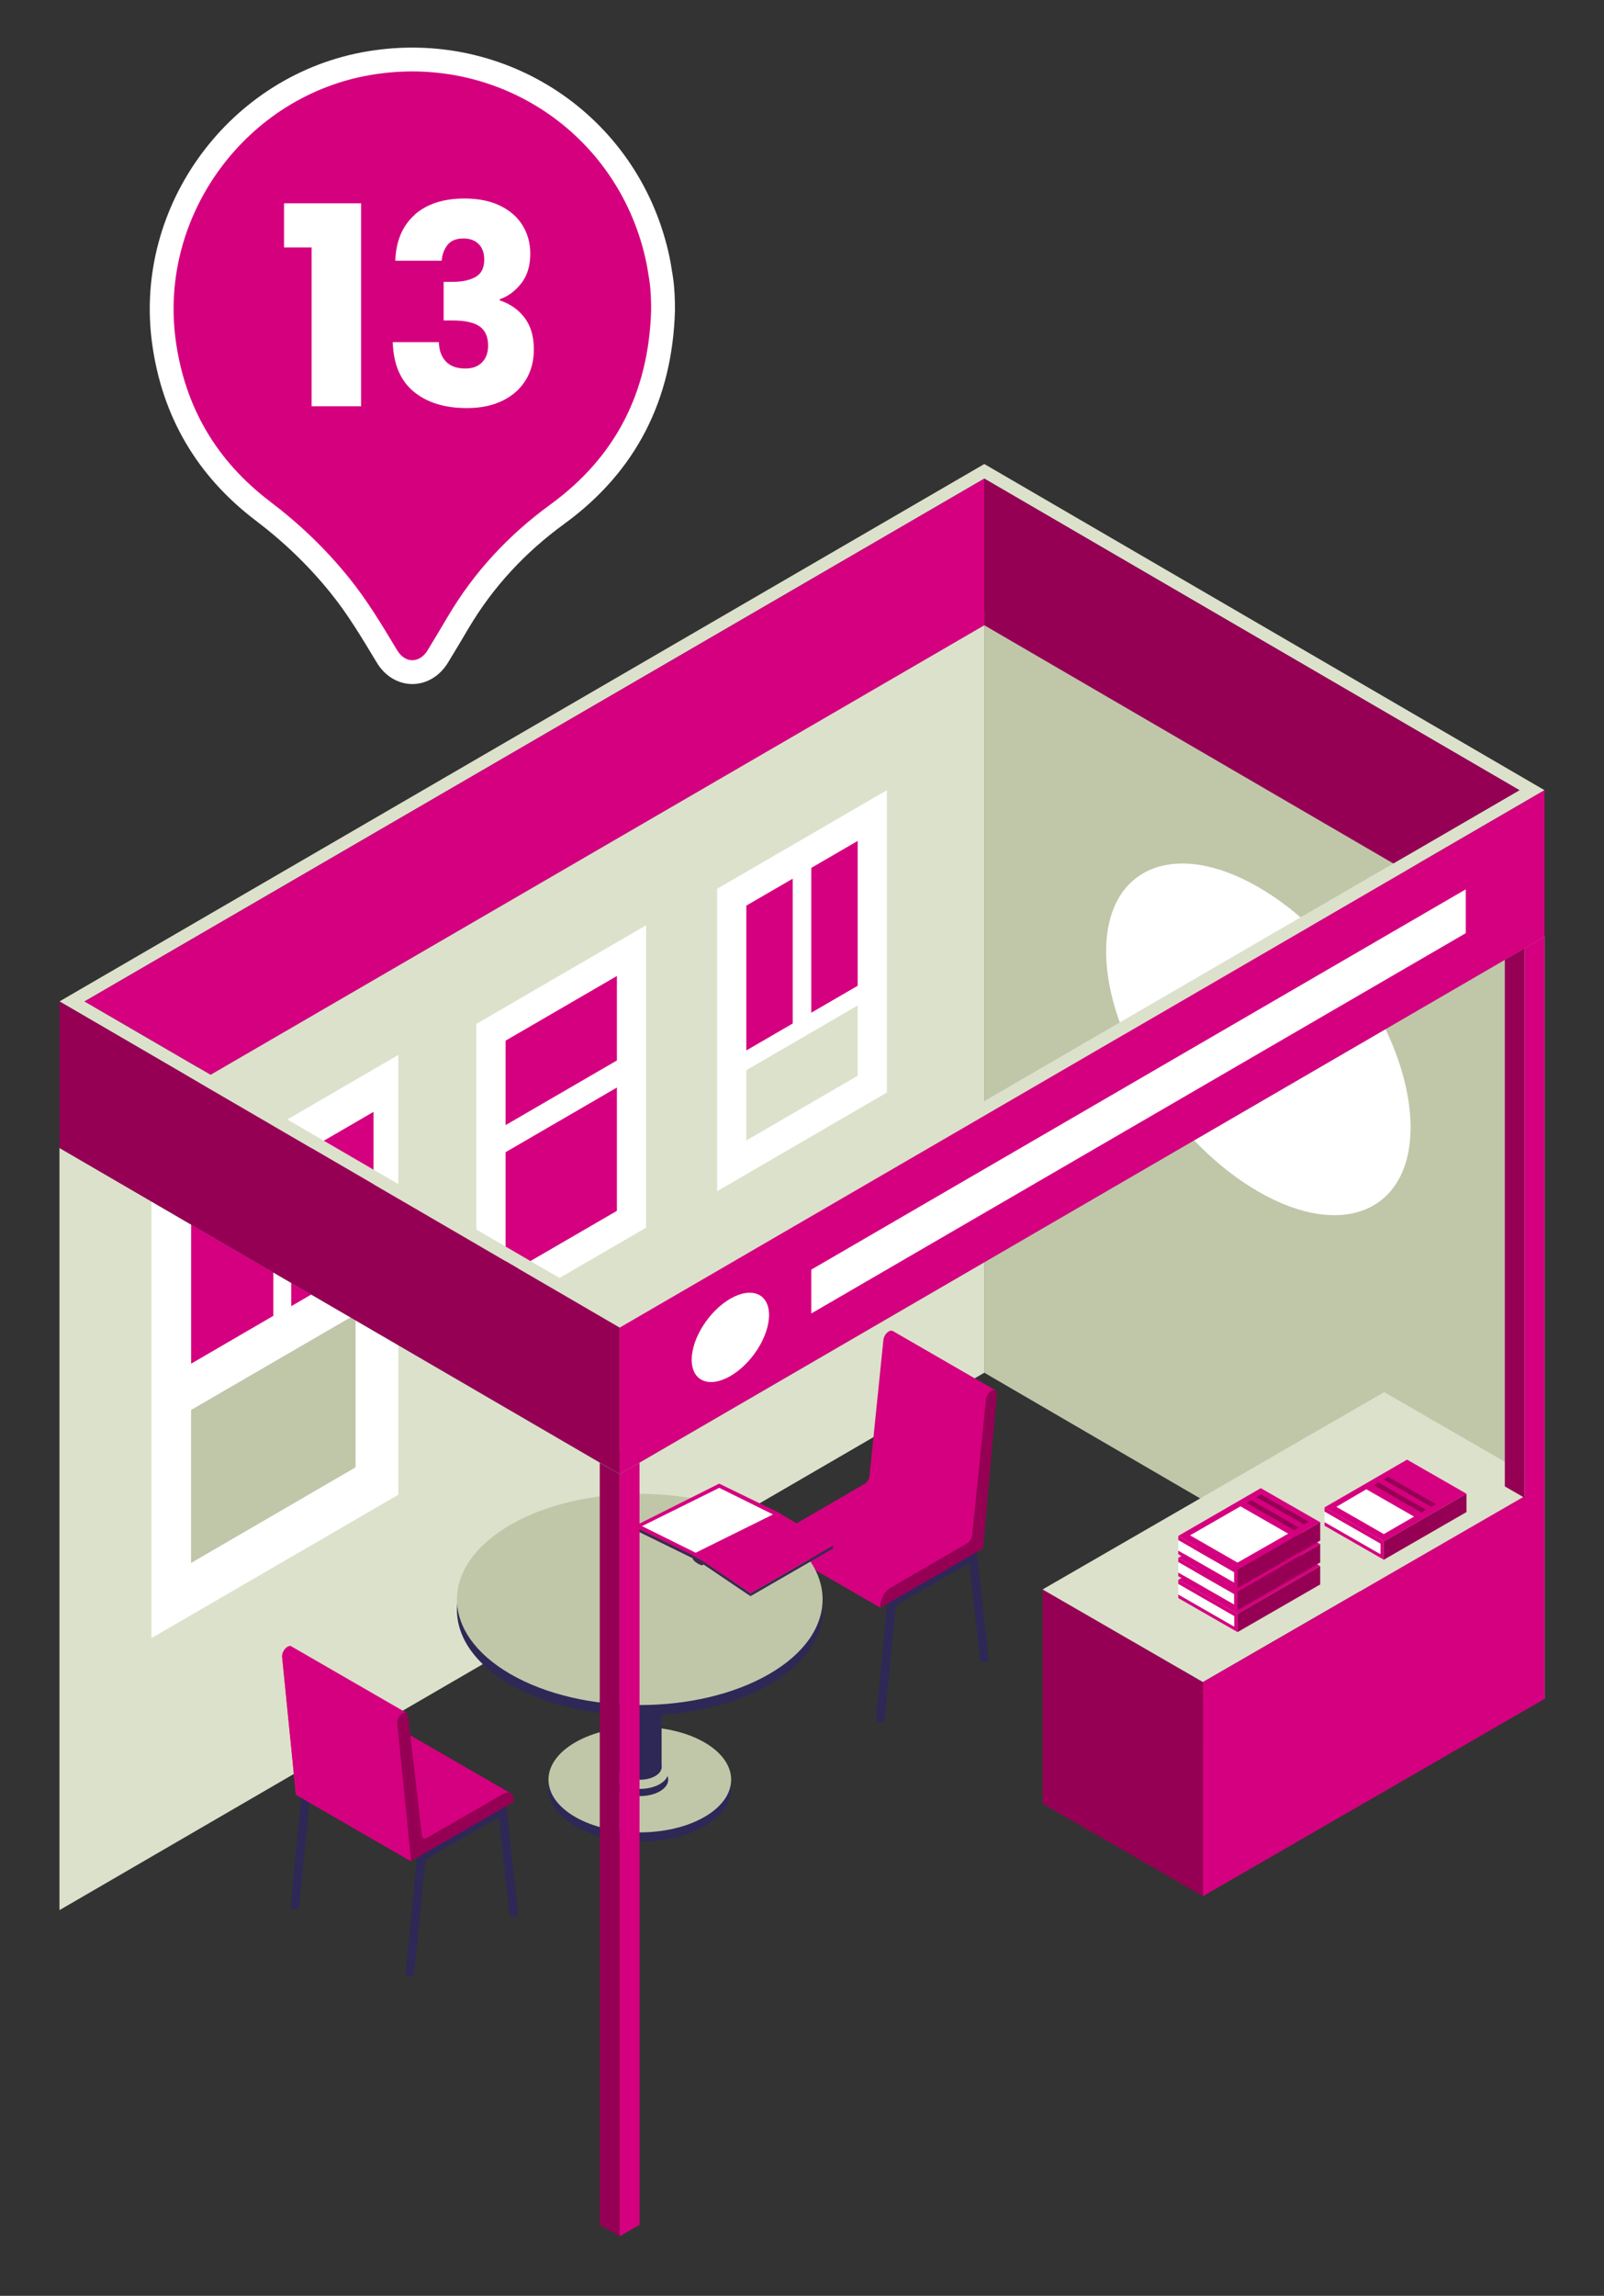
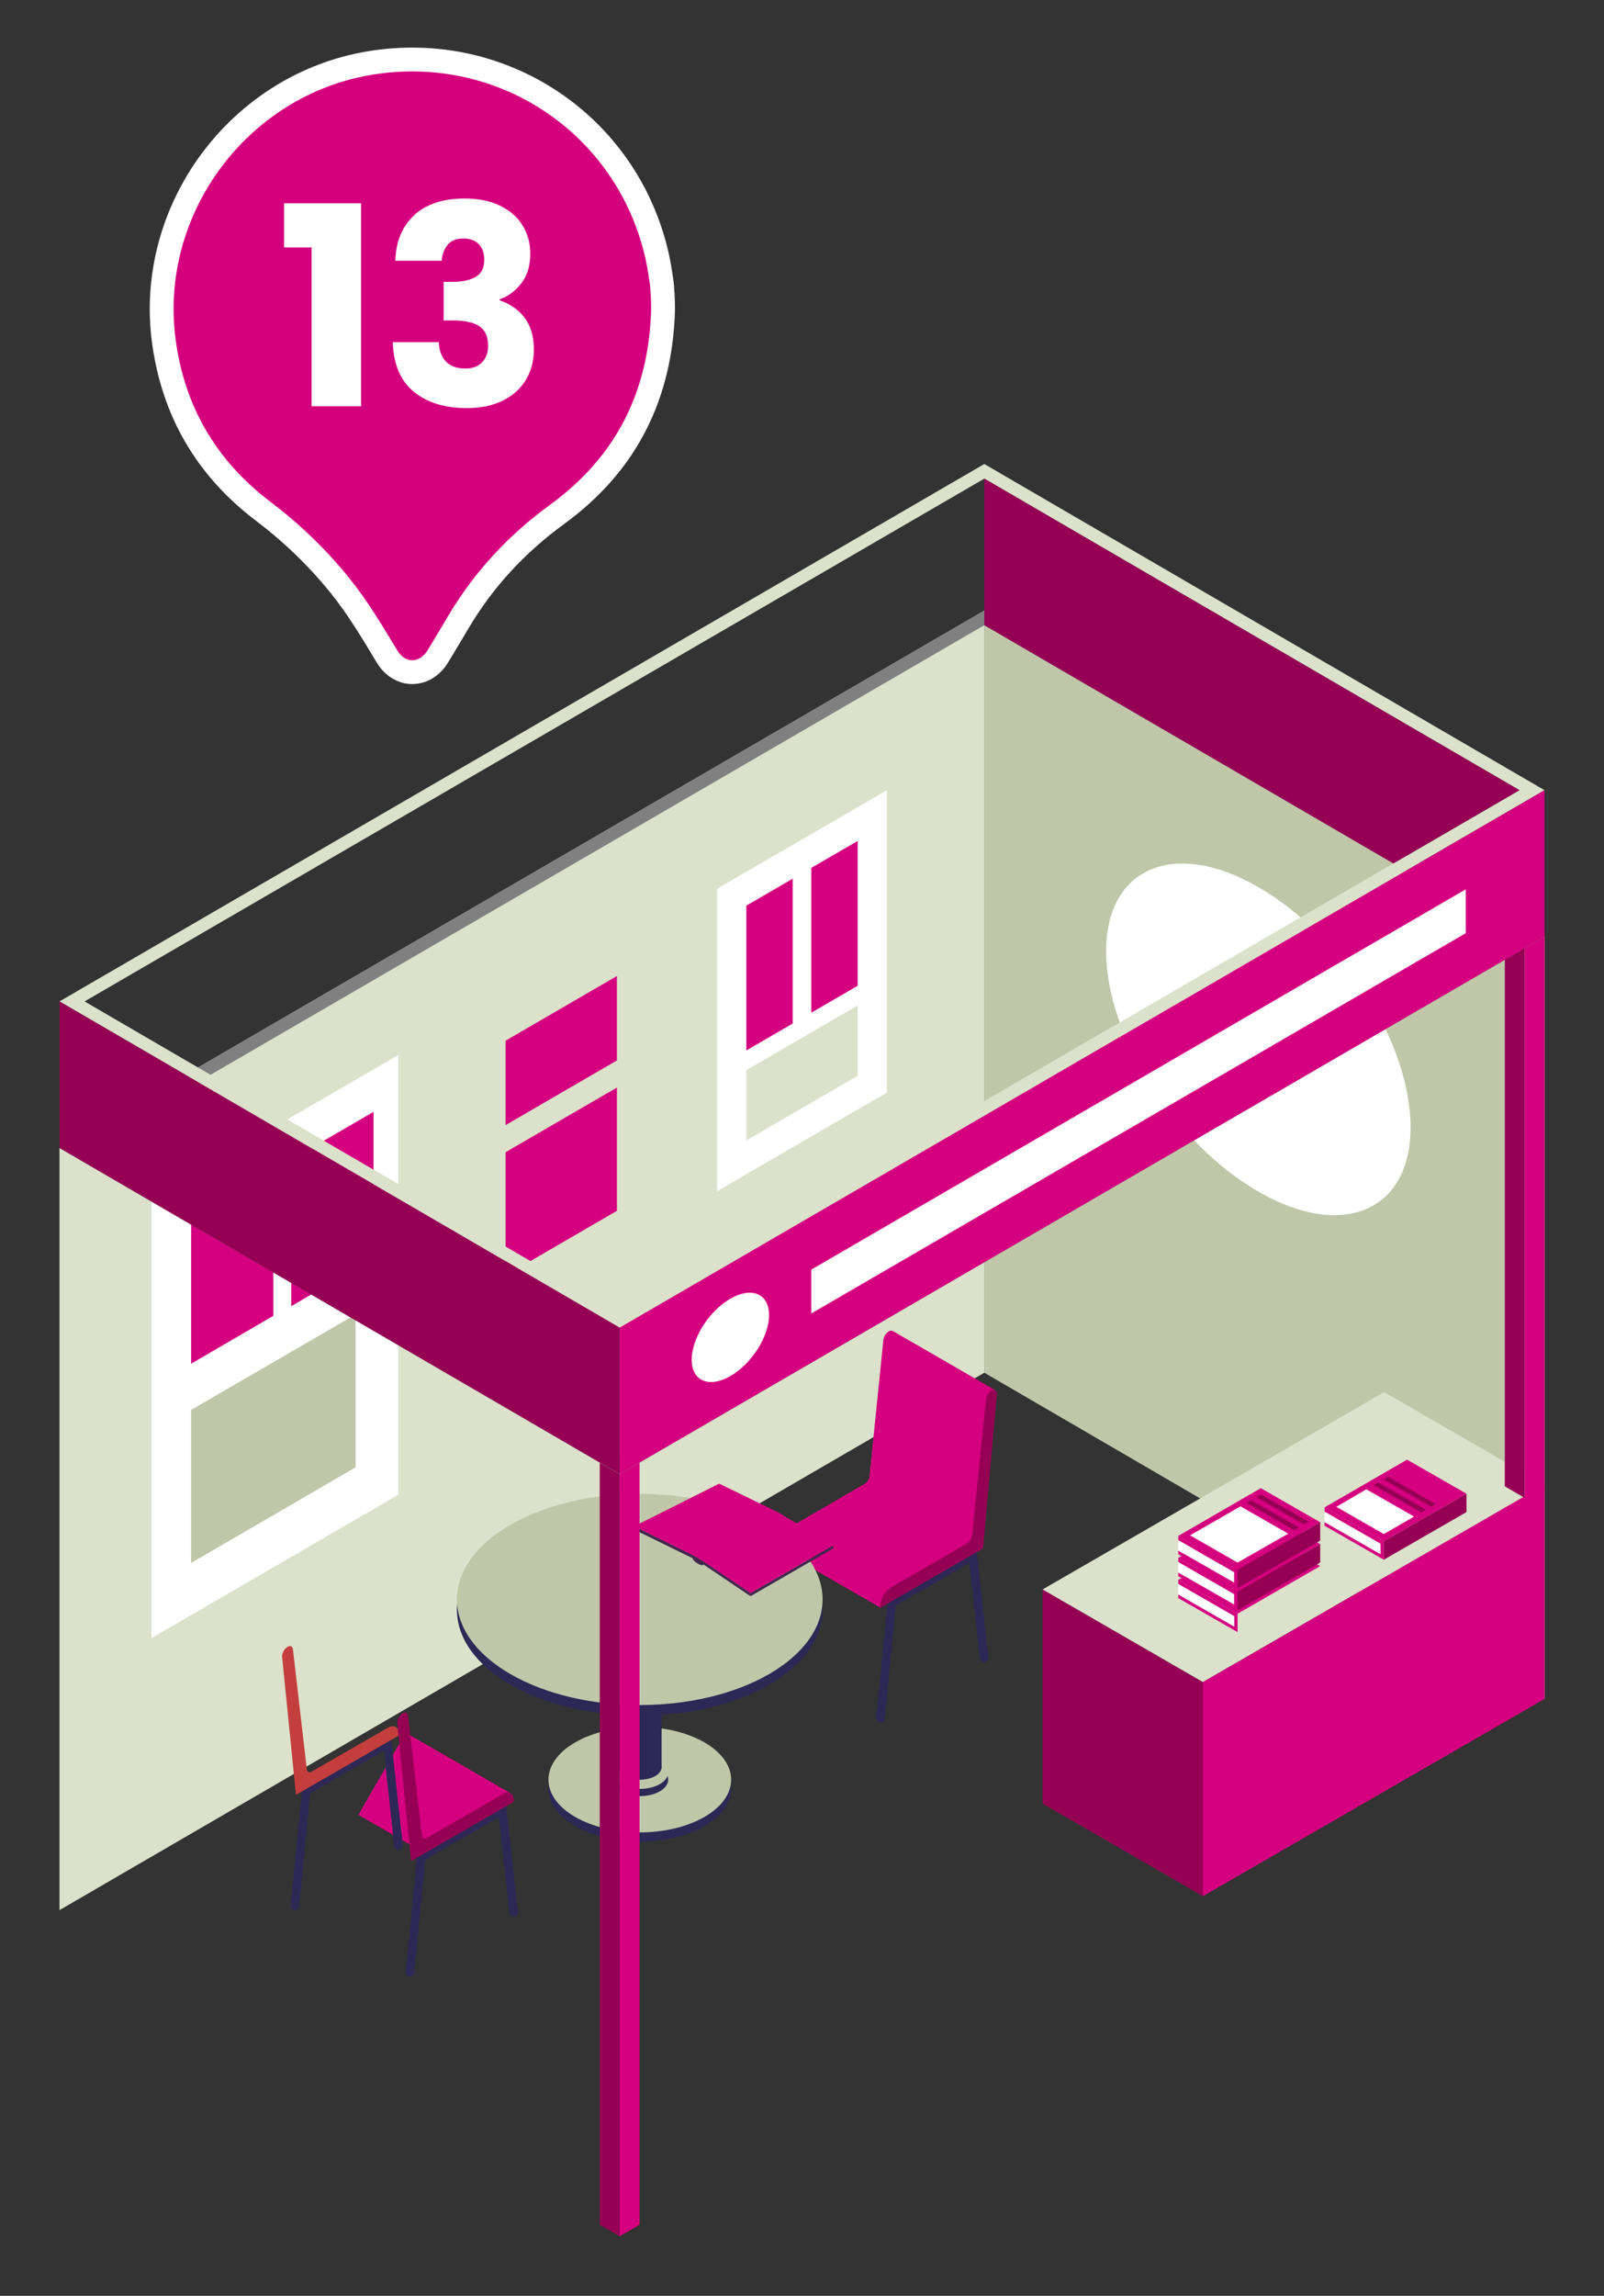
<svg xmlns="http://www.w3.org/2000/svg" version="1.1" viewBox="0 0 202 289">
  <rect x="0" y="0" width="202" height="289" fill="#333333" stroke="none" />
  <defs>
    <style>
      .cls-1 {
        fill: #950054;
      }

      .cls-2 {
        fill: #dce1cb;
      }

      .cls-3 {
        fill: #fff;
      }

      .cls-4 {
        fill: #9d9d9c;
      }

      .cls-5 {
        fill: #706f6f;
      }

      .cls-6 {
        isolation: isolate;
      }

      .cls-7 {
        fill: #d5007f;
      }

      .cls-8 {
        fill: #c43e3d;
      }

      .cls-9 {
        fill: #d5007e;
        stroke: #fff;
        stroke-miterlimit: 10;
        stroke-width: 3px;
      }

      .cls-10 {
        fill: #2d2856;
      }

      .cls-11 {
        fill: #40274f;
      }

      .cls-12 {
        fill: #0b1017;
      }

      .cls-13 {
        fill: gray;
      }

      .cls-14 {
        fill: #c0c7a9;
      }
    </style>
  </defs>
  <g>
    <g id="Layer_1">
      <g id="Layer_1-2" data-name="Layer_1">
        <g>
          <g>
            <g>
              <polygon class="cls-14" points="194.51 117.92 123.96 76.86 123.96 172.8 194.51 213.86 194.51 117.92" />
              <path class="cls-3" d="M139.3,119.77c0,10.58,8.58,24.12,19.17,30.23,10.58,6.11,19.17,2.48,19.17-8.1s-8.58-24.12-19.17-30.23c-10.58-6.11-19.17-2.48-19.17,8.1Z" />
              <path class="cls-12" d="M145.87,213.31s-.37,1.98-.18,2.84c.18.85,2.44,1.4,2.44,1.4,0,0,1.91,2.33,4.6,2.12,1.59-.12,2.12-.54,2.37-1.01s.02-1.06-.3-1.49c-.31-.43-2.34-1.18-3.17-2.49-.4-.64-1.07-1.98-1.07-1.98l-.08-.72c-.11-1.02-.96-1.81-1.98-1.86-1.39-.06-2.48,1.07-2.39,2.41l.03.44-.28.34h0Z" />
              <path class="cls-12" d="M137.63,217.53c-.33.63-.33,1.69-.36,3.23.42.85,1.05,1.54,1.82,1.8,0,0,.6,2.76,4.29,2.85,3.46.09,3.43-1.32,3.41-1.31,0,0,0-.79-.79-1.46-.5-.42-2.34-1.98-2.79-2.57s-.82-1.52-.82-1.52l-.15-2.5h-4.66l.06,1.49h-.01Z" />
              <polygon class="cls-2" points="7.49 144.51 123.96 76.86 123.96 172.8 7.49 240.45 7.49 144.51" />
              <polygon class="cls-3" points="50.16 132.8 19.07 150.86 19.07 206.21 50.16 188.16 50.16 132.8" />
              <polygon class="cls-14" points="44.78 184.71 44.78 165.46 24.06 177.49 24.06 196.75 44.78 184.71" />
              <polygon class="cls-7" points="34.42 147.21 24.07 153.22 24.07 171.66 34.42 165.64 34.42 147.21" />
              <polygon class="cls-7" points="47.04 139.96 36.68 145.98 36.68 164.42 47.04 158.4 47.04 139.96" />
-               <polygon class="cls-3" points="81.37 116.47 59.99 128.89 59.99 166.95 81.37 154.54 81.37 116.47" />
              <g>
                <polygon class="cls-7" points="63.67 145.04 63.67 160.56 77.69 152.42 77.69 136.9 63.67 145.04" />
                <polygon class="cls-7" points="77.69 133.49 77.69 122.86 63.67 131 63.67 141.63 77.69 133.49" />
              </g>
              <polygon class="cls-3" points="111.69 99.47 90.31 111.88 90.31 149.95 111.69 137.53 111.69 99.47" />
              <polygon class="cls-2" points="93.99 134.72 93.99 143.56 108.01 135.42 108.01 126.57 93.99 134.72" />
              <g>
                <polygon class="cls-7" points="99.83 110.61 93.99 114 93.99 132.23 99.83 128.84 99.83 110.61" />
                <polygon class="cls-7" points="102.17 109.25 102.17 127.48 108.01 124.09 108.01 105.86 102.17 109.25" />
              </g>
              <g>
                <path class="cls-5" d="M97.95,209.35c.27,0,.51-.21.53-.49l1.39-14.23,9.27-5.35,1.32,12.05c.03.3.3.51.59.48.3-.03.51-.3.48-.59l-1.5-13.69-11.18,6.45-1.44,14.78c-.03.3.19.56.48.59h.06Z" />
                <path class="cls-7" d="M112.42,167.55c-.14-.08-.3-.06-.48.04-.36.2-.65.67-.69,1.08l-1.75,17.15c-.04.38-.3.79-.61.97l-9.63,5.59c-.73.42-1.32,1.45-1.32,2.29v.24l12.94,7.47,12.08-8.08,2.38-19.3-12.9-7.45h-.02Z" />
                <g>
                  <path class="cls-10" d="M110.89,216.82c.27,0,.51-.21.53-.49l1.39-14.23,9.27-5.35,1.32,12.05c.03.3.3.51.59.48.3-.03.51-.3.48-.59l-1.5-13.69-11.18,6.45-1.44,14.78c-.03.3.19.56.48.59h.06Z" />
                  <path class="cls-1" d="M110.88,202.38l12.92-7.46,1.74-19.38c.04-.49-.27-.71-.68-.48-.36.21-.65.67-.69,1.08l-1.75,17.15c-.04.38-.3.79-.61.97l-9.63,5.59c-.73.42-1.32,1.45-1.32,2.29v.24h.02Z" />
                </g>
              </g>
              <g>
                <path class="cls-10" d="M72.44,220.49c-4.49,2.59-4.49,6.8,0,9.39s11.78,2.59,16.27,0c4.49-2.59,4.49-6.8,0-9.39s-11.78-2.59-16.27,0Z" />
                <path class="cls-14" d="M72.44,219.33c-4.49,2.59-4.49,6.8,0,9.39s11.78,2.59,16.27,0c4.49-2.59,4.49-6.8,0-9.39s-11.78-2.59-16.27,0Z" />
                <path class="cls-10" d="M78.04,222.57c-1.4.81-1.4,2.12,0,2.92,1.4.81,3.66.81,5.06,0,1.4-.81,1.4-2.12,0-2.92-1.4-.81-3.66-.81-5.06,0Z" />
                <path class="cls-14" d="M78.04,221.66c-1.4.81-1.4,2.12,0,2.92,1.4.81,3.66.81,5.06,0,1.4-.81,1.4-2.12,0-2.92-1.4-.81-3.66-.81-5.06,0Z" />
                <path class="cls-10" d="M78.63,221.32c-1.07.62-1.07,1.63,0,2.25s2.81.62,3.89,0c1.07-.62,1.07-1.63,0-2.25s-2.81-.62-3.89,0Z" />
                <rect class="cls-10" x="77.82" y="204.5" width="5.5" height="18.07" />
                <path class="cls-10" d="M64.29,193.27c-8.99,5.19-8.99,13.61,0,18.8s23.57,5.19,32.56,0c8.99-5.19,8.99-13.61,0-18.8s-23.57-5.19-32.56,0Z" />
                <path class="cls-14" d="M64.29,191.94c-8.99,5.19-8.99,13.61,0,18.8s23.57,5.19,32.56,0c8.99-5.19,8.99-13.61,0-18.8s-23.57-5.19-32.56,0Z" />
                <g>
                  <g>
                    <polygon class="cls-7" points="94.52 200.55 104.93 194.55 98.01 190.38 90.57 186.76 79.84 192.14 87.87 196.12 94.52 200.55" />
                    <polygon class="cls-11" points="88.65 196.86 87.91 196.61 87.17 196.04 87.21 195.75 87.87 196.12 88.58 196.55 88.65 196.86" />
                    <polygon class="cls-11" points="87.22 196.15 79.86 192.54 79.84 192.14 87.21 195.75 87.22 196.15" />
                    <polygon class="cls-11" points="88.57 196.92 94.51 200.93 94.52 200.55 88.58 196.55 88.57 196.92" />
                    <path class="cls-11" d="M88.57,196.92c0,.41-1.35-.37-1.35-.78v-.34c-.01.47,1.36,1.21,1.36.74l-.02.38h0Z" />
                    <polygon class="cls-11" points="94.51 200.93 94.52 200.55 104.93 194.55 104.91 194.93 94.51 200.93" />
                  </g>
-                   <polygon class="cls-3" points="80.85 192.11 87.61 195.46 97.35 190.64 90.58 187.29 80.85 192.11" />
                </g>
              </g>
              <g>
                <polygon class="cls-7" points="45.13 228.45 51.09 218.11 64.25 225.71 53.03 233.01 45.13 228.45" />
                <path class="cls-10" d="M51.64,248.81c.27,0,.51-.21.53-.49l1.39-14.23,9.27-5.35,1.32,12.05c.03.3.3.51.59.48.3-.03.51-.3.48-.59l-1.5-13.69-11.18,6.45-1.44,14.78c-.03.3.19.56.48.59h.06Z" />
                <path class="cls-1" d="M53.74,231.36l9.63-5.54c.73-.42,1.32-.08,1.32.76v.24l-12.85,7.42,1.4-2.93c.11.13.29.16.51.03v.02Z" />
                <g>
                  <path class="cls-10" d="M37.15,240.44c.27,0,.51-.21.53-.49l1.39-14.23,9.27-5.35,1.32,12.05c.03.3.3.51.59.48.3-.03.51-.3.48-.59l-1.5-13.69-11.18,6.45-1.44,14.78c-.03.3.19.56.48.59h.06Z" />
                  <path class="cls-8" d="M36.7,207.25c-.12-.07-.3-.06-.48.05-.42.24-.73.83-.69,1.27l1.74,17.37,12.93-7.46v-.24c0-.84-.59-1.18-1.32-.77l-9.63,5.54c-.31.18-.57.06-.61-.27l-1.75-15.13c-.02-.17-.09-.29-.19-.35h0Z" />
                </g>
-                 <path class="cls-7" d="M51.2,215.62l-14.5-8.37c-.12-.07-.3-.06-.48.05-.42.24-.73.83-.69,1.27l1.74,17.37,14.49,8.37-.56-18.68h0Z" />
                <path class="cls-1" d="M50.02,216.93c-.04-.44.27-1.03.68-1.26.36-.21.65-.08.69.29l1.75,15.13c0,.1.05.18.1.23l-1.4,2.93-.07.04-1.74-17.37h0Z" />
              </g>
              <g>
                <polygon class="cls-1" points="131.3 200.08 151.49 211.74 151.49 238.69 131.3 227.04 131.3 200.08" />
                <polygon class="cls-2" points="174.32 175.24 194.51 186.9 151.49 211.74 131.3 200.08 174.32 175.24" />
                <polygon class="cls-7" points="194.51 213.86 194.51 186.9 151.49 211.74 151.49 238.69 194.51 213.86" />
              </g>
              <g>
                <polygon class="cls-1" points="192.01 188.55 189.51 187.11 189.51 117.92 192.01 119.36 192.01 188.55" />
                <polygon class="cls-4" points="194.51 117.92 192.01 119.36 189.51 117.92 192.01 116.47 194.51 117.92" />
                <polygon class="cls-7" points="192.01 188.55 194.51 187.11 194.51 117.92 192.01 119.36 192.01 188.55" />
              </g>
              <g>
                <polygon class="cls-1" points="78.04 281.5 75.53 280.06 75.53 184.12 78.04 185.56 78.04 281.5" />
                <polygon class="cls-4" points="80.54 184.12 78.04 185.56 75.53 184.12 78.04 182.67 80.54 184.12" />
                <polygon class="cls-7" points="78.04 281.5 80.54 280.06 80.54 184.12 78.04 185.56 78.04 281.5" />
              </g>
              <g>
                <path class="cls-13" d="M123.96,76.86L7.49,144.51l70.55,41.06,116.47-67.65-70.55-41.06h0ZM10.65,144.51l113.31-65.81,67.39,39.22-113.31,65.81L10.65,144.51Z" />
                <path class="cls-2" d="M123.96,58.41L7.49,126.06l70.55,41.06,116.47-67.65s-70.55-41.06-70.55-41.06ZM10.65,126.06L123.96,60.25l67.39,39.22-113.31,65.81L10.65,126.06Z" />
                <polygon class="cls-7" points="194.51 117.92 78.04 185.56 78.04 167.12 194.51 99.47 194.51 117.92" />
                <polygon class="cls-3" points="184.59 117.47 184.59 111.95 102.17 159.82 102.17 165.34 184.59 117.47" />
-                 <polygon class="cls-7" points="123.96 78.7 26.53 135.28 10.65 126.06 123.96 60.25 123.96 78.7" />
                <polygon class="cls-1" points="7.49 144.51 78.04 185.56 78.04 167.12 7.49 126.06 7.49 144.51" />
                <polygon class="cls-1" points="123.96 78.7 175.47 108.69 191.35 99.47 123.96 60.25 123.96 78.7" />
              </g>
              <path class="cls-3" d="M96.85,165.54c0,2.69-2.18,6.13-4.87,7.68-2.69,1.55-4.87.63-4.87-2.06s2.18-6.13,4.87-7.68c2.69-1.55,4.87-.63,4.87,2.06Z" />
            </g>
            <g>
              <polygon class="cls-7" points="177.2 183.74 166.81 189.75 174.27 194.03 184.68 188.03 177.2 183.74" />
              <polygon class="cls-3" points="172.07 187.47 168.29 189.68 174.27 193.11 178.08 190.91 172.07 187.47" />
              <polygon class="cls-1" points="173.58 186.61 173 186.96 178.99 190.38 179.59 190.05 173.58 186.61" />
              <polygon class="cls-1" points="174.81 185.9 174.24 186.24 180.22 189.66 180.82 189.34 174.81 185.9" />
              <polygon class="cls-1" points="174.27 194.03 174.27 196.34 184.68 190.34 184.68 188.03 174.27 194.03" />
              <g>
                <polygon class="cls-7" points="166.81 189.75 166.81 190.29 173.84 194.32 173.84 195.63 166.81 191.6 166.81 192.06 174.27 196.34 174.27 194.03 166.81 189.75" />
                <polygon class="cls-3" points="173.84 194.32 166.81 190.29 166.81 191.6 173.84 195.63 173.84 194.32" />
              </g>
            </g>
            <g>
              <polygon class="cls-7" points="158.78 192.85 148.39 198.87 155.85 203.14 166.26 197.14 158.78 192.85" />
              <polygon class="cls-1" points="156.22 195.15 149.87 198.8 155.85 202.22 162.23 198.59 156.22 195.15" />
              <polygon class="cls-1" points="157.58 194.37 157 194.72 162.99 198.14 163.59 197.81 157.58 194.37" />
              <polygon class="cls-1" points="158.81 193.66 158.24 194 164.22 197.43 164.82 197.1 158.81 193.66" />
-               <polygon class="cls-1" points="155.85 203.14 155.85 205.45 166.26 199.45 166.26 197.14 155.85 203.14" />
              <g>
                <polygon class="cls-7" points="148.39 198.87 148.39 199.4 155.42 203.44 155.42 204.75 148.39 200.71 148.39 201.17 155.85 205.45 155.85 203.14 148.39 198.87" />
                <polygon class="cls-3" points="155.42 203.44 148.39 199.4 148.39 200.71 155.42 204.75 155.42 203.44" />
              </g>
            </g>
            <g>
              <polygon class="cls-7" points="158.78 190.09 148.39 196.1 155.85 200.38 166.26 194.38 158.78 190.09" />
              <polygon class="cls-1" points="156.22 192.38 149.87 196.03 155.85 199.46 162.23 195.82 156.22 192.38" />
              <polygon class="cls-1" points="157.58 191.61 157 191.96 162.99 195.38 163.59 195.05 157.58 191.61" />
              <polygon class="cls-1" points="158.81 190.89 158.24 191.24 164.22 194.66 164.82 194.34 158.81 190.89" />
              <polygon class="cls-1" points="155.85 200.38 155.85 202.69 166.26 196.69 166.26 194.38 155.85 200.38" />
              <g>
                <polygon class="cls-7" points="148.39 196.1 148.39 196.64 155.42 200.67 155.42 201.98 148.39 197.95 148.39 198.41 155.85 202.69 155.85 200.38 148.39 196.1" />
                <polygon class="cls-3" points="155.42 200.67 148.39 196.64 148.39 197.95 155.42 201.98 155.42 200.67" />
              </g>
            </g>
            <g>
              <polygon class="cls-7" points="158.78 187.33 148.39 193.34 155.85 197.62 166.26 191.62 158.78 187.33" />
              <polygon class="cls-3" points="156.22 189.62 149.87 193.27 155.85 196.7 162.23 193.06 156.22 189.62" />
              <polygon class="cls-1" points="157.58 188.85 157 189.19 162.99 192.62 163.59 192.29 157.58 188.85" />
              <polygon class="cls-1" points="158.81 188.13 158.24 188.48 164.22 191.9 164.82 191.57 158.81 188.13" />
              <polygon class="cls-1" points="155.85 197.62 155.85 199.92 166.26 193.93 166.26 191.62 155.85 197.62" />
              <g>
                <polygon class="cls-7" points="148.39 193.34 148.39 193.88 155.42 197.91 155.42 199.22 148.39 195.19 148.39 195.65 155.85 199.92 155.85 197.62 148.39 193.34" />
                <polygon class="cls-3" points="155.42 197.91 148.39 193.88 148.39 195.19 155.42 199.22 155.42 197.91" />
              </g>
            </g>
          </g>
          <g>
            <path class="cls-9" d="M83.26,35.06c-.16-1.02-.32-2.05-.56-3.06-3.82-16.41-19.5-26.84-36.16-24.06-16.49,2.74-28.16,18.49-25.9,35.08,1.2,8.81,5.39,15.94,12.48,21.32,3.61,2.74,6.85,5.84,9.69,9.37,2.26,2.79,4.08,5.87,5.93,8.93,1.59,2.63,4.78,2.62,6.39,0,.87-1.42,1.72-2.85,2.57-4.29,3.2-5.41,7.39-9.91,12.47-13.61,8.7-6.33,13.01-14.96,13.33-25.65,0-1.36-.04-2.7-.24-4.02h0Z" />
            <g class="cls-6">
              <g class="cls-6">
                <path class="cls-3" d="M35.77,31.15v-5.56h9.7v25.55h-6.23v-19.99h-3.47Z" />
                <path class="cls-3" d="M52.22,27.02c1.54-1.35,3.63-2.03,6.27-2.03,1.75,0,3.25.3,4.5.91,1.25.61,2.19,1.44,2.83,2.49.64,1.05.96,2.23.96,3.54,0,1.54-.38,2.79-1.15,3.76-.77.97-1.67,1.63-2.7,1.98v.14c1.33.44,2.38,1.18,3.15,2.21.77,1.03,1.15,2.34,1.15,3.96,0,1.45-.33,2.72-1,3.83-.67,1.11-1.63,1.98-2.9,2.61-1.27.63-2.78.95-4.53.95-2.8,0-5.03-.69-6.7-2.07-1.67-1.38-2.55-3.45-2.64-6.23h5.81c.02,1.03.32,1.84.88,2.43.56.59,1.38.89,2.45.89.91,0,1.62-.26,2.12-.79.5-.52.75-1.22.75-2.08,0-1.12-.36-1.93-1.07-2.43-.71-.5-1.85-.75-3.41-.75h-1.12v-4.86h1.12c1.19,0,2.15-.2,2.89-.61.74-.41,1.1-1.14,1.1-2.19,0-.84-.23-1.49-.7-1.96-.47-.47-1.11-.7-1.93-.7-.89,0-1.55.27-1.98.8-.43.54-.68,1.2-.75,2h-5.84c.09-2.5.91-4.42,2.45-5.78Z" />
              </g>
            </g>
          </g>
        </g>
      </g>
    </g>
  </g>
</svg>